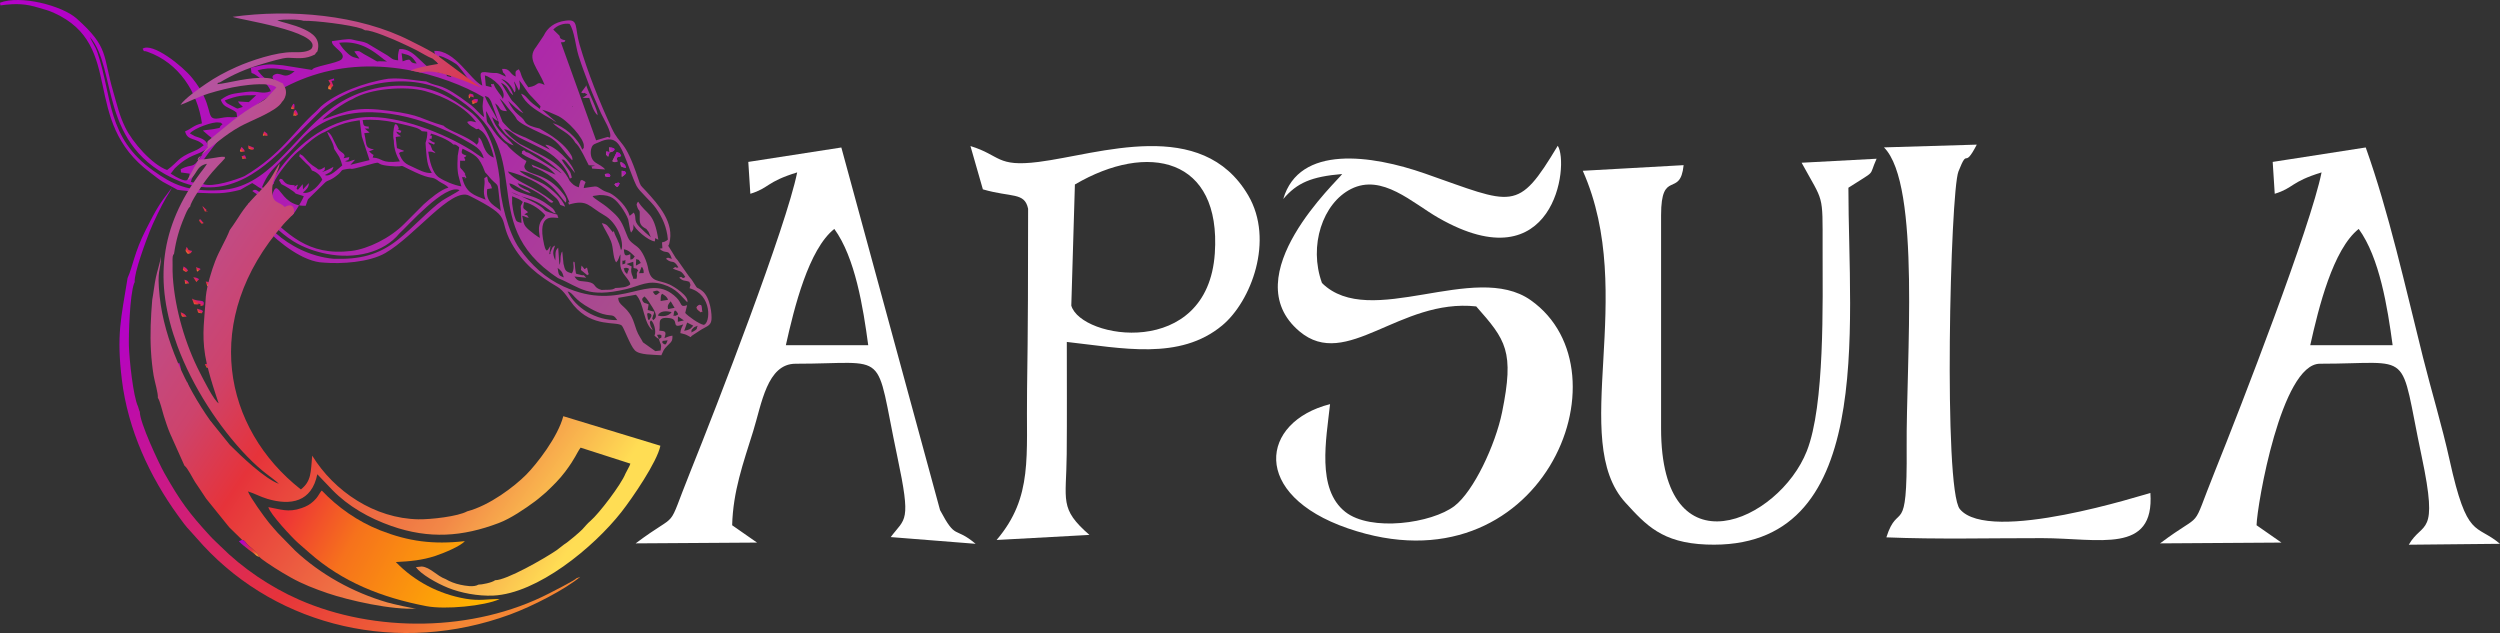
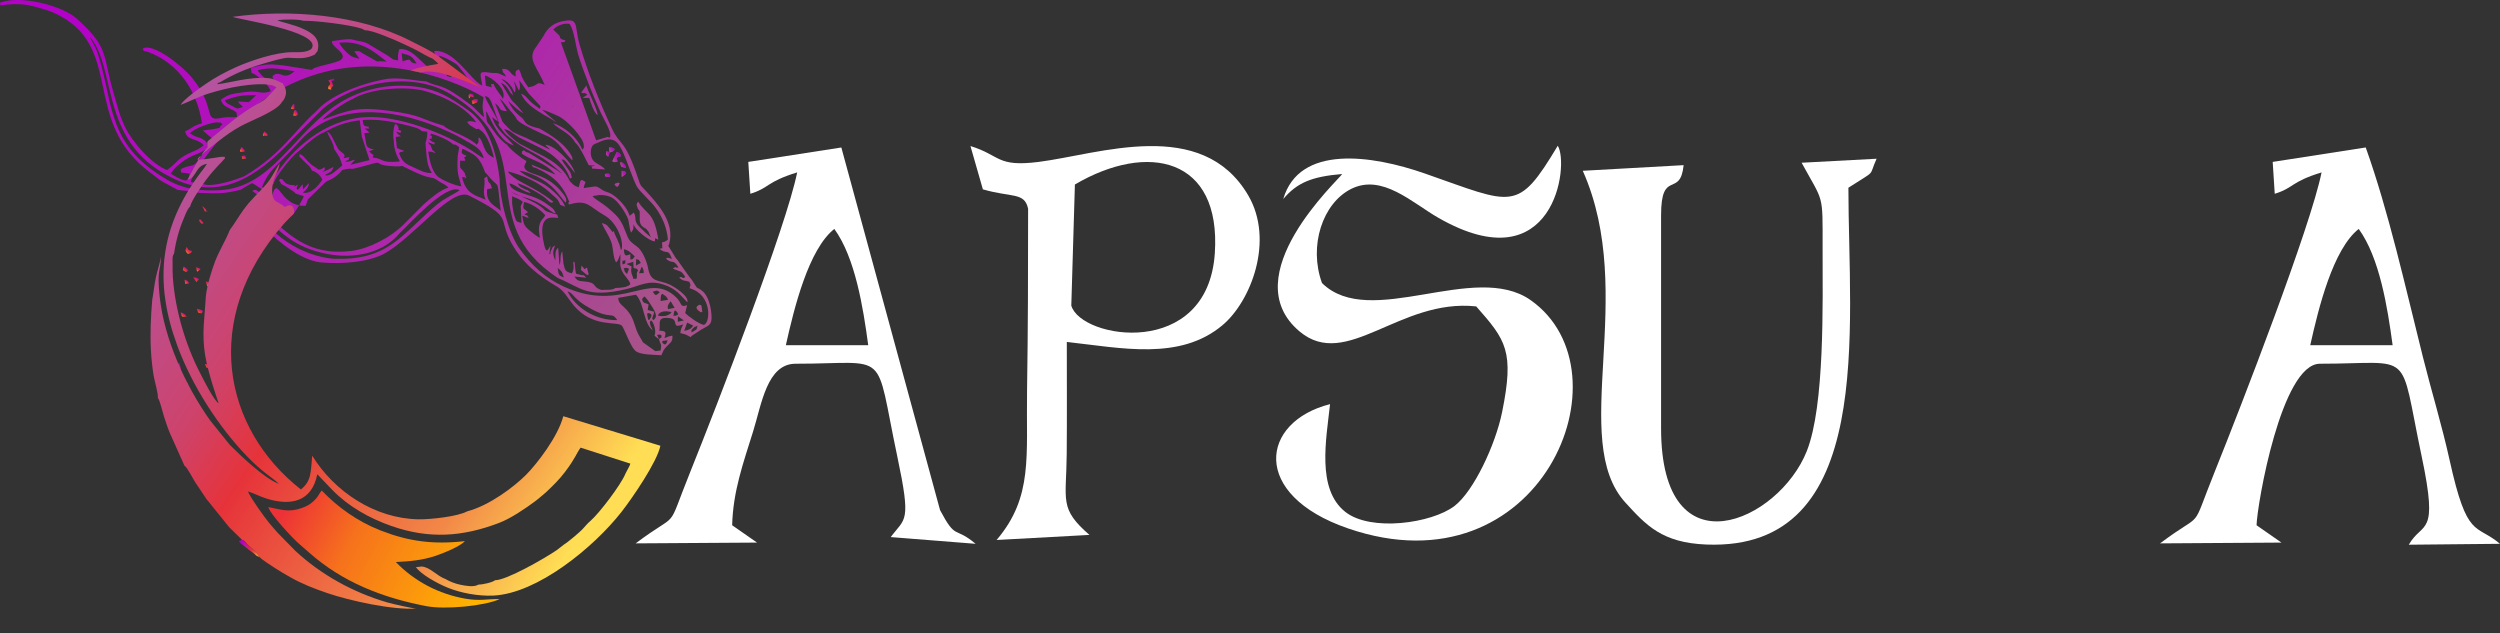
<svg xmlns="http://www.w3.org/2000/svg" xmlns:xlink="http://www.w3.org/1999/xlink" xml:space="preserve" width="251.967mm" height="63.8mm" version="1.1" style="shape-rendering:geometricPrecision; text-rendering:geometricPrecision; image-rendering:optimizeQuality; fill-rule:evenodd; clip-rule:evenodd" viewBox="0 0 7493 1897.28">
  <rect x="0" y="0" width="7493" height="1897.28" fill="#333333" stroke="none" />
  <defs>
    <style type="text/css">
   
    .fil0 {fill:white}
    .fil1 {fill:url(#id0)}
    .fil39 {fill:url(#id1)}
    .fil38 {fill:url(#id2)}
    .fil37 {fill:url(#id3)}
    .fil24 {fill:url(#id4)}
    .fil40 {fill:url(#id5)}
    .fil36 {fill:url(#id6)}
    .fil19 {fill:url(#id7)}
    .fil32 {fill:url(#id8)}
    .fil14 {fill:url(#id9)}
    .fil4 {fill:url(#id10)}
    .fil21 {fill:url(#id11)}
    .fil5 {fill:url(#id12)}
    .fil33 {fill:url(#id13)}
    .fil29 {fill:url(#id14)}
    .fil35 {fill:url(#id15)}
    .fil22 {fill:url(#id16)}
    .fil13 {fill:url(#id17)}
    .fil15 {fill:url(#id18)}
    .fil12 {fill:url(#id19)}
    .fil16 {fill:url(#id20)}
    .fil2 {fill:url(#id21)}
    .fil26 {fill:url(#id22)}
    .fil6 {fill:url(#id23)}
    .fil20 {fill:url(#id24)}
    .fil18 {fill:url(#id25)}
    .fil11 {fill:url(#id26)}
    .fil27 {fill:url(#id27)}
    .fil34 {fill:url(#id28)}
    .fil17 {fill:url(#id29)}
    .fil7 {fill:url(#id30)}
    .fil31 {fill:url(#id31)}
    .fil30 {fill:url(#id32)}
    .fil23 {fill:url(#id33)}
    .fil8 {fill:url(#id34)}
    .fil9 {fill:url(#id35)}
    .fil28 {fill:url(#id36)}
    .fil10 {fill:url(#id37)}
    .fil3 {fill:url(#id38)}
    .fil25 {fill:url(#id39)}
   
  </style>
    <linearGradient id="id0" gradientUnits="userSpaceOnUse" x1="886.12" y1="797.16" x2="865.07" y2="759.01">
      <stop offset="0" style="stop-opacity:1; stop-color:#F58634" />
      <stop offset="0.114" style="stop-opacity:1; stop-color:#EE5D37" />
      <stop offset="0.322" style="stop-opacity:1; stop-color:#E6333A" />
      <stop offset="0.639" style="stop-opacity:1; stop-color:#CD1B80" />
      <stop offset="1" style="stop-opacity:1; stop-color:#B302C7" />
    </linearGradient>
    <linearGradient id="id1" gradientUnits="userSpaceOnUse" xlink:href="#id0" x1="1534.51" y1="1704.48" x2="562.54" y2="754.95">
  </linearGradient>
    <linearGradient id="id2" gradientUnits="userSpaceOnUse" x1="870.31" y1="1497.55" x2="1431.9" y2="1793.83">
      <stop offset="0" style="stop-opacity:1; stop-color:#ED3237" />
      <stop offset="0.349" style="stop-opacity:1; stop-color:#F6721C" />
      <stop offset="1" style="stop-opacity:1; stop-color:#FFB300" />
    </linearGradient>
    <linearGradient id="id3" gradientUnits="userSpaceOnUse" x1="544.81" y1="485.79" x2="1885.57" y2="1379.06">
      <stop offset="0" style="stop-opacity:1; stop-color:#B5539E" />
      <stop offset="0.275" style="stop-opacity:1; stop-color:#CD436C" />
      <stop offset="0.42" style="stop-opacity:1; stop-color:#E6333A" />
      <stop offset="0.78" style="stop-opacity:1; stop-color:#F28847" />
      <stop offset="1" style="stop-opacity:1; stop-color:#FFDD54" />
    </linearGradient>
    <linearGradient id="id4" gradientUnits="userSpaceOnUse" x1="1843.81" y1="1051.46" x2="288.88" y2="13.31">
      <stop offset="0" style="stop-opacity:1; stop-color:#A8518A" />
      <stop offset="0.349" style="stop-opacity:1; stop-color:#AD2AA8" />
      <stop offset="1" style="stop-opacity:1; stop-color:#B302C7" />
    </linearGradient>
    <linearGradient id="id5" gradientUnits="userSpaceOnUse" x1="765.2" y1="1664.52" x2="728.15" y2="1622.59">
      <stop offset="0" style="stop-opacity:1; stop-color:#F58634" />
      <stop offset="0.114" style="stop-opacity:1; stop-color:#EE5D37" />
      <stop offset="0.322" style="stop-opacity:1; stop-color:#E6333A" />
      <stop offset="0.639" style="stop-opacity:1; stop-color:#CD1B80" />
      <stop offset="1" style="stop-opacity:1; stop-color:#B302C7" />
    </linearGradient>
    <linearGradient id="id6" gradientUnits="userSpaceOnUse" xlink:href="#id0" x1="608.93" y1="632.14" x2="620.32" y2="621.31">
  </linearGradient>
    <linearGradient id="id7" gradientUnits="userSpaceOnUse" xlink:href="#id0" x1="545.51" y1="948.84" x2="555.38" y2="936.37">
  </linearGradient>
    <linearGradient id="id8" gradientUnits="userSpaceOnUse" xlink:href="#id0" x1="727.9" y1="476.14" x2="734.11" y2="466.21">
  </linearGradient>
    <linearGradient id="id9" gradientUnits="userSpaceOnUse" xlink:href="#id0" x1="550.01" y1="812.51" x2="561.04" y2="800.9">
  </linearGradient>
    <linearGradient id="id10" gradientUnits="userSpaceOnUse" xlink:href="#id0" x1="586.09" y1="917.89" x2="601.26" y2="892.99">
  </linearGradient>
    <linearGradient id="id11" gradientUnits="userSpaceOnUse" xlink:href="#id0" x1="790.58" y1="407.02" x2="799.85" y2="394.63">
  </linearGradient>
    <linearGradient id="id12" gradientUnits="userSpaceOnUse" xlink:href="#id0" x1="983.45" y1="260.86" x2="1002.59" y2="243.96">
  </linearGradient>
    <linearGradient id="id13" gradientUnits="userSpaceOnUse" xlink:href="#id0" x1="555.71" y1="848.65" x2="563.99" y2="839.02">
  </linearGradient>
    <linearGradient id="id14" gradientUnits="userSpaceOnUse" xlink:href="#id4" x1="1814.83" y1="529.96" x2="1827.38" y2="521.34">
  </linearGradient>
    <linearGradient id="id15" gradientUnits="userSpaceOnUse" xlink:href="#id0" x1="599.46" y1="669.07" x2="608.17" y2="658.94">
  </linearGradient>
    <linearGradient id="id16" gradientUnits="userSpaceOnUse" xlink:href="#id0" x1="872.67" y1="323.63" x2="882.59" y2="315.22">
  </linearGradient>
    <linearGradient id="id17" gradientUnits="userSpaceOnUse" xlink:href="#id0" x1="594.81" y1="938.45" x2="604.57" y2="925.22">
  </linearGradient>
    <linearGradient id="id18" gradientUnits="userSpaceOnUse" xlink:href="#id0" x1="621.7" y1="856.39" x2="630.63" y2="843.23">
  </linearGradient>
    <linearGradient id="id19" gradientUnits="userSpaceOnUse" xlink:href="#id0" x1="618.08" y1="1101.33" x2="626.92" y2="1088.99">
  </linearGradient>
    <linearGradient id="id20" gradientUnits="userSpaceOnUse" xlink:href="#id0" x1="748.28" y1="448.31" x2="757.2" y2="435.49">
  </linearGradient>
    <linearGradient id="id21" gradientUnits="userSpaceOnUse" xlink:href="#id0" x1="507.23" y1="1171.02" x2="569.77" y2="1133.93">
  </linearGradient>
    <linearGradient id="id22" gradientUnits="userSpaceOnUse" xlink:href="#id4" x1="1827.12" y1="451.65" x2="1840.96" y2="444.37">
  </linearGradient>
    <linearGradient id="id23" gradientUnits="userSpaceOnUse" xlink:href="#id0" x1="2089.19" y1="931.1" x2="2102.92" y2="919.9">
  </linearGradient>
    <linearGradient id="id24" gradientUnits="userSpaceOnUse" xlink:href="#id0" x1="720.87" y1="453.36" x2="730.31" y2="442.37">
  </linearGradient>
    <linearGradient id="id25" gradientUnits="userSpaceOnUse" xlink:href="#id0" x1="1407.34" y1="292.82" x2="1416.19" y2="281.23">
  </linearGradient>
    <linearGradient id="id26" gradientUnits="userSpaceOnUse" xlink:href="#id0" x1="879.8" y1="343.65" x2="890.79" y2="333.11">
  </linearGradient>
    <linearGradient id="id27" gradientUnits="userSpaceOnUse" xlink:href="#id4" x1="1860.69" y1="497.7" x2="1874.72" y2="491.93">
  </linearGradient>
    <linearGradient id="id28" gradientUnits="userSpaceOnUse" xlink:href="#id0" x1="590.74" y1="811.28" x2="599.06" y2="801.68">
  </linearGradient>
    <linearGradient id="id29" gradientUnits="userSpaceOnUse" xlink:href="#id0" x1="636.48" y1="915.39" x2="646.16" y2="906.17">
  </linearGradient>
    <linearGradient id="id30" gradientUnits="userSpaceOnUse" xlink:href="#id0" x1="559.31" y1="757.39" x2="572.7" y2="742.12">
  </linearGradient>
    <linearGradient id="id31" gradientUnits="userSpaceOnUse" xlink:href="#id4" x1="1816.56" y1="463.8" x2="1827.81" y2="459.31">
  </linearGradient>
    <linearGradient id="id32" gradientUnits="userSpaceOnUse" xlink:href="#id4" x1="1843.23" y1="558.01" x2="1856.73" y2="549.52">
  </linearGradient>
    <linearGradient id="id33" gradientUnits="userSpaceOnUse" xlink:href="#id0" x1="583.75" y1="843.81" x2="593.21" y2="830.97">
  </linearGradient>
    <linearGradient id="id34" gradientUnits="userSpaceOnUse" xlink:href="#id0" x1="1419.95" y1="310.75" x2="1427.38" y2="296.57">
  </linearGradient>
    <linearGradient id="id35" gradientUnits="userSpaceOnUse" xlink:href="#id0" x1="643.85" y1="848.71" x2="654.19" y2="833.46">
  </linearGradient>
    <linearGradient id="id36" gradientUnits="userSpaceOnUse" xlink:href="#id4" x1="1862.69" y1="522.96" x2="1876.32" y2="517.08">
  </linearGradient>
    <linearGradient id="id37" gradientUnits="userSpaceOnUse" xlink:href="#id0" x1="631.81" y1="890.08" x2="643.44" y2="875.85">
  </linearGradient>
    <linearGradient id="id38" gradientUnits="userSpaceOnUse" xlink:href="#id5" x1="587.33" y1="1260.3" x2="637.87" y2="1231.51">
  </linearGradient>
    <linearGradient id="id39" gradientUnits="userSpaceOnUse" xlink:href="#id4" x1="1835.11" y1="476.95" x2="1860.78" y2="464.26">
  </linearGradient>
  </defs>
  <g id="Camada_x0020_1">
    <g id="_2066578407744">
      <path class="fil0" d="M3846.13 596.55c41.14,-48.61 84.22,-67.23 176.66,-75.01 -10.21,17.39 -325.83,305.36 -127.84,471.78 140.95,118.47 299.56,-99.78 529.55,-74.96 89.22,101.1 114.78,133.96 77.61,316.87 -20.1,98.92 -85.72,237.71 -142.63,281.27 -68.03,52.06 -251.27,78.16 -327.65,17.5 -86.38,-68.61 -56.73,-217.38 -45.38,-322.74 -209.22,53.14 -239.22,271.58 53.68,372.43 576.65,198.55 853.39,-468.11 547.79,-683.93 -168.2,-118.78 -482,90.53 -625.68,-51.48 -40.63,-111.86 2.32,-239.34 87.34,-282 93.03,-46.68 183.27,41.84 262.06,86.87 347.32,198.49 392.66,-160.93 357.27,-216.28 -120.97,201.63 -131.77,176.33 -397.73,83.36 -160.22,-56 -377.4,-87.34 -425.03,76.32z" />
      <path class="fil0" d="M5540.02 562.68c87.48,-56.5 58.75,-29.86 84.52,-86.92l-224.74 11.98c66.64,121.82 62.93,89.38 62.93,254.03 0,167.4 6.82,473.15 -47.37,610.23 -83.38,210.9 -436.77,370.65 -436.77,-68.15l0 -638.88c0,-140.23 57.43,-50.24 67.58,-149.97l-302.25 16.87c165.43,372.17 -43.85,806.99 128.01,994.77 61.32,67 109.08,120.2 242.35,125.45 509.68,20.09 425.74,-650.17 425.74,-1069.43z" />
      <path class="fil0" d="M6924.29 1034.6c25.02,-112.47 68.25,-287.58 145.23,-348.48 62.54,86.1 86.36,234.91 101.65,348.48l-246.88 0zm-160.96 539.64c1.67,-62.09 74.43,-484.07 190.03,-484.07 285.86,0 235.72,-49.04 304.85,277.58 51.97,245.53 2.95,192.16 -38.59,264.86l273.39 -2.72c-73.36,-61.69 -98.25,-11.64 -151.1,-251.15 -22.6,-102.44 -54.55,-207.11 -79.79,-307.99 -53.3,-213.02 -102.75,-436.07 -171.55,-628.79l-278.84 43.3 6.11 95.52c57.37,-17.56 47.55,-35.64 140.37,-64.11 -32.44,161.67 -240.02,697.87 -320.17,897.01 -75.96,188.7 -25.96,111.28 -163.89,214.91l363.78 -2.36 -74.6 -51.99z" />
      <path class="fil0" d="M2355.37 1034.6c25.02,-112.47 68.25,-287.58 145.23,-348.48 62.54,86.1 86.36,234.91 101.65,348.48l-246.88 0zm-86.36 591.64l-74.6 -51.99c2.74,-101.92 32.68,-184.44 63.03,-281.86 25.36,-81.4 41.53,-202.21 127.01,-202.21 285.86,0 235.72,-49.04 304.85,277.58 42.54,200.96 24.15,183.5 -19.66,241.98l254.45 20.16c-64.64,-54.36 -57.61,-8.95 -106.51,-100.83l-295.93 -1087.02 -278.85 43.23 6.11 95.52c57.37,-17.56 47.55,-35.64 140.38,-64.11 -32.45,161.67 -240.02,697.87 -320.18,897.01 -75.96,188.7 -25.96,111.28 -163.89,214.91l363.78 -2.36z" />
      <path class="fil0" d="M3221.69 552.95c218.35,-128.11 438.73,-81.29 419.36,206.32 -21.48,318.89 -400.94,257.35 -430.14,156.73l10.78 -363.05zm-313.04 -115.19l37.22 129.77c86.42,25.05 124.84,7.84 135.59,58.08 0,181.02 -0.32,361.92 -3.15,542.86 -3.1,198.64 18.83,320.58 -91.28,449.96l278.24 -15.18c-91.19,-79.35 -69.34,-101.92 -68.1,-241.76 0.99,-112.11 0.29,-224.47 0.29,-336.61 164.58,18.22 338.19,56.73 465.82,-49.52 86.46,-71.97 156.83,-255.34 77.86,-389.91 -139.06,-237 -447.21,-123.02 -628.16,-100.14 -126.45,15.99 -113.5,-19.71 -204.34,-47.56z" />
-       <path class="fil0" d="M5646.59 441.72c111.53,111.02 65.99,642.66 68.05,900.41 2.22,278.02 -25.3,156.2 -60.82,268.41 153.72,6.34 312.71,2.17 467.06,2.36 170.15,0.21 337.17,49.11 324.26,-135.45 -15.01,3.25 -482.88,154.99 -571.09,48.37 -49.77,-60.16 -28.87,-949.42 -4.16,-1011.93 30.38,-76.86 14.29,-1.77 54.95,-80.42l-278.26 8.26z" />
    </g>
    <path class="fil1" d="M842.83 795.17l48.3 -34.17 -48.3 34.17zm63.95 -23.83c-0.68,-0.77 0.01,-1.15 1.59,-1.25l-0.41 -0.19 -1.18 1.44z" />
    <path class="fil2" d="M559.18 1171.06c-48.72,44.6 -10.07,30.68 -39.05,50.11 -8.4,-32.31 -6.13,-113.76 16.7,-134.5 16.19,39.8 -11.4,59.56 -0.07,84.33 5.6,-1.31 2.43,-0.38 5.46,-2.77l16.69 -18.99c0.33,-2 1.9,-2.09 2.94,-3.04 9.16,33.98 11.89,11.55 -2.66,24.87z" />
    <path class="fil3" d="M611.85 1278.66c8.15,-10.33 5.75,-8.27 6.98,-23.72 13.17,6.45 14.02,10.94 20.97,20.42 -20.06,11.93 -15.73,12.99 -33.22,26.6 -10.99,-42.05 -19.3,-59.07 -23.68,-106.94 41.37,44.01 2.32,53.23 28.94,83.64z" />
-     <path class="fil4" d="M609.6 915.23c-17.47,5.77 -2.27,-1.56 -11.48,-4.47 -12.85,-4.05 10.59,4.07 -16.42,1.04l-6.35 -16.84c20.03,11.71 40.86,-0.65 34.25,20.27z" />
    <path class="fil5" d="M984.19 240.6l17.37 -5.6c-3.11,7.84 8.2,4.04 -8.17,7.42l5.59 14.3c-15.76,13.39 4.6,13.1 -15.06,10.3 -0.36,-12.53 0.27,-5.72 6.23,-16.03l-5.97 -10.38z" />
    <path class="fil6" d="M2100.87 936.2c-10.17,-8.26 -21.36,-15.45 -3.3,-22.85 2.7,3.62 3.81,-5.88 6.16,13.02 2.57,20.66 1.1,0.66 -2.86,9.83z" />
    <path class="fil7" d="M576.15 752.01c-6.32,8.51 -0.84,5.76 -12.97,8.98 -7.37,-8.33 -8.98,-8.23 -3.74,-21.13 7.47,8.97 1.15,7.86 10.62,11.05l4.04 0.64c0.29,0.06 1.41,0.17 2.05,0.45z" />
    <path class="fil8" d="M1432.9 298.16c-3.28,9.4 -0.68,8.62 -7.95,10.69 -15.21,4.33 -4.62,4.23 -11.42,-6.01 0.01,-0.01 7.38,-9.95 19.38,-4.68z" />
    <path class="fil9" d="M658.93 840.15c-7.65,14.09 0.64,5.99 -13.62,9.91l-7.35 -16.03c1.94,-0.18 3.49,-0.76 4.09,0.51l16.87 5.62z" />
    <path class="fil10" d="M635.11 892.76l-7.79 -17.74c3.98,0.36 14.45,5.78 15.57,6.99 0.04,0.04 6.7,-6.74 1.67,4.25 -3.68,8.03 -1.6,3.32 -9.45,6.5z" />
    <path class="fil11" d="M884.82 347.53c-4.88,-6.17 -5.85,8.9 -4.68,-8.63 0.63,-9.35 5.48,-9.07 6.18,-9.76 13.32,18.71 2.01,15.95 -1.5,18.39z" />
    <path class="fil12" d="M629.19 1101.49c-12.75,-1.27 -5.48,7.17 -15.2,-9.52l15.36 -5.11 -0.16 14.63z" />
    <path class="fil13" d="M605.13 939.06c-12.33,-1.96 -10.44,1.24 -14.99,-13.86 2.82,0.62 12.18,3.32 12.52,3.5 9.58,5.21 4.77,2.35 2.47,10.36z" />
    <path class="fil14" d="M563.68 811.33l-6.13 4.07c-12.07,-7.32 -9.97,-5.18 -7.26,-16.91 6.68,4.51 9.57,5.35 13.39,12.85z" />
    <path class="fil15" d="M634.86 850.02c-5.85,6.85 -2.19,4.34 -13.42,7.94l-4.82 -14.24c10.11,0.97 6.03,1.98 18.24,6.3z" />
-     <path class="fil16" d="M750.98 447.81c-9.62,-2.77 -4.9,-4.09 -7.35,-12.01l17.65 7.02c-0.37,0.35 2.08,8.55 -10.3,4.99z" />
    <path class="fil17" d="M647.71 913.24c-3.01,1.77 -11.19,16.36 -13.23,-9.48 6.43,1.49 11.2,1.43 13.23,9.48z" />
    <path class="fil18" d="M1419.98 291.94c-14.68,-5.36 -7.03,-2.34 -14.54,3.23 -1.03,-17.22 -2.26,-5.93 2.71,-14.85 12.5,3.5 9.78,-0.09 11.83,11.62z" />
    <path class="fil19" d="M559.45 949.33c-16.71,0.82 -14.13,0.72 -18.02,-13.45 9.97,3.74 13.56,5.88 18.02,13.45z" />
    <path class="fil20" d="M733.42 454.37c-15.43,1.12 -17.75,1.7 -9.8,-13.86 3.1,2.66 1.79,0.27 6.11,5.99 6.91,9.16 0.57,0.06 3.69,7.87z" />
    <path class="fil21" d="M793.46 406.14c-1.5,-2.14 -10.68,7.72 -1.76,-12.41l4.6 3.1c0.65,0.51 3.04,2.52 3.54,2.99 7.5,7 1.14,-0.97 1.79,3.18 -3.69,3.07 7.78,6.42 -8.17,3.14z" />
    <path class="fil22" d="M881.9 327.31c-4.61,-1.84 -16.68,4.49 -2.41,-16.65 3.55,3.74 2.53,-0.49 3.34,7.15l-0.94 9.5z" />
    <path class="fil23" d="M596.72 836.67l-8.11 8.48 -9.4 -14.18c10.87,1.02 12.08,2.5 17.51,5.7z" />
    <g id="_2066578359888">
      <path class="fil24" d="M969.11 787.02c54.25,4.65 137.24,-0.7 185.54,-28.43 88.35,-50.74 199.03,-198.57 251.29,-172.31 136.82,68.76 84.11,64.44 126.77,141.81 33.24,60.29 79.82,97.81 137.84,131.53 20.66,12.01 33.35,37.16 49.08,55.85 56.88,67.58 128.8,46.74 143.89,60.25 6.11,5.46 24.93,59.49 39.03,74.16 14.24,14.82 56.14,12.88 79.69,14.9 7.76,-16.21 5.16,-15.76 18.92,-29.45 10.66,-10.61 15.16,-12.76 14.16,-29.38 -12.37,2.07 -14.58,3.98 -23.85,7.6 6.33,-20.19 3.66,-21.01 -15.75,-22.67 5.92,-18.88 -10.76,-42.64 31.17,-37.41 31.17,3.89 1.55,34.07 40.97,18.67 -4.62,9.64 -7.59,13.33 -8.69,26.21 6.94,2.18 10.94,2.26 17.9,5.22 5.37,2.28 6.92,4.06 12.97,6.96 5.56,-6.44 -0.04,-1.35 9.03,-7.78l18.12 -11.89c18.31,-12.15 32.98,-13.32 35.16,-31.85 1.81,-15.34 -2.83,-67.52 -27.67,-87.18 -19.99,-15.83 -10,0.78 -27.15,-26.87 -6.86,-11.06 -7.03,-8.94 -12.76,-16.95l-33.4 -47.67c-8.25,-10.14 -4.19,-3.72 -12.34,-17.56 -21.63,-36.72 -16.29,-20.29 -13.05,-32.71 16.19,-62.02 -30.36,-114.71 -71.93,-159.76 -15.02,-16.27 -13.14,-10.53 -21.24,-34.78 -40.77,-122.11 -53.18,-95.46 -79.35,-151.44 -36.21,-77.46 -71.87,-166.6 -96.29,-250.28 -15.57,-53.36 -1.79,-77.11 -40.91,-72.04 -35.64,4.62 -55.62,21.82 -66.82,45.34 -0.44,0.93 -21.67,32.36 -22.22,33.04 -29.82,36.71 4.62,61.97 25.12,114.45 -28.06,-13.44 -14.12,2.04 -48.88,7.06 -26.86,-36.83 -18.29,-38.7 -28.6,-54.08 -10.79,5.77 -10.3,5.31 -9.28,22.13 -20.58,-9.86 -15.18,-24.77 -40.78,-23.22 4.74,20.59 3.89,5.07 11.68,23.26 -35.38,-16.94 -22.93,-7.92 -53.05,-12.52 -32.02,-4.89 -22.89,4.97 -17.91,39.4 -36.53,-17.49 -82.01,-107.71 -143.92,-103.95 3.49,24.14 12.72,46.65 26.29,66.89 -60.88,-5.21 -77.38,-75.79 -131.06,-72.54 -3.84,12.24 -4.98,21.16 -3.44,33.76 -19.35,-1.65 -18.37,-5.86 -32.49,-14.86l-60.3 -35.99c-12.83,-5.82 -19.29,-5.46 -33.44,-8.73 -21.91,-5.06 -15.67,-5.87 -72.25,2.13 -3.22,17.4 46.78,35.8 28.49,54.69 -11.41,11.79 -89.26,21.52 -87.79,31.68l-87.65 -13.98c-46.03,-4.86 -50.94,-3.16 -96.27,7.29 3.94,23.54 -1.8,11.21 13.47,20.86 17.27,10.93 38.62,29.08 46.58,49.47 -27.59,10.78 -37.94,-2.66 -74.34,2.25 -40.77,5.49 -50.54,5.2 -75.77,23.6 5.98,15.3 12.04,18.56 24.96,24.94 1.18,0.58 15.18,7.79 15.66,8.21 9.27,8.2 5.26,-0.52 8.36,17.99 -17.46,2.52 -16.97,0.23 -29.62,0.74 -10.97,0.44 -23.14,4.07 -32.39,4.45 -33.84,1.4 -5.45,-38.71 -72.53,-121.68 -29.47,-36.45 -118.74,-107.37 -148.63,-87.93 8,13.74 -2.16,3.34 14.81,9.35 94.03,33.33 149.42,120.03 163.06,214.43 -26.19,6.04 -31.58,16.52 -50.6,23.94 6.96,30.2 34.18,17.67 55.94,41.82 -10.94,7.98 -14.79,11.43 -29.79,17.69 -51.75,21.61 -43.74,29.88 -80.09,56.39 -44.69,-15.97 -103.66,-82.55 -125.72,-128.3 -17.26,-35.82 -22.47,-60.96 -34.99,-103.85 -33.04,-113.17 -12.28,-134.37 -110.31,-221.82 -43.66,-38.95 -168.95,-71.23 -229.72,-47.49l1.18 8.15c49.37,-7.13 77.71,-4.29 114.7,6.96 20.33,6.18 28.38,7.51 46.39,15.7 214.85,97.69 76.66,322.32 288.71,478.92 12.42,9.17 24.97,20.16 37.59,27.47l41.36 22.43c-3.93,1.53 29.87,4.44 29.87,4.44l20.6 4.49 16.72 1.38c49.12,1.89 74.27,3.74 123.8,-9.4 9.53,-5.89 23.94,-13.89 34.96,-19.93 9.19,5.09 11.95,7.37 18.94,12.22l17.7 10.25 4.58 16.12c-24.66,-9.93 -27.51,-25.39 -41.1,-14.82l16.98 11.98c0.32,-0.86 1.82,1.64 2.69,2.5 5.27,2.92 9.34,5.45 15.78,9.9 1.9,1.31 7.97,5.44 9.85,6.38 2.78,1.39 3.63,2.05 3.76,2.34 0.2,0.46 -1.36,0.01 0,0 0.69,0 2.14,0.12 4.95,0.53 24.74,-101.97 20.07,14.77 106.19,10.56l6.02 -17.3c0.4,-0.78 0.92,-1.88 1.37,-2.61l50.52 -49.47c0.52,-0.47 1.45,-1.33 1.98,-1.74 8,-6.19 15.48,-4.14 37.72,-23.04 13.56,-11.53 4.9,-12.95 27.02,-16.14 17.97,-2.6 5.32,2.1 22.6,-1.61 4.27,-0.91 16.36,-3.97 21.4,-5.37 78.38,-21.88 24.16,-7.32 82.53,-1.9 63.54,5.9 9.81,-12.5 76.9,18.63 50.86,23.6 46.99,10.79 66.02,23.47 0.71,0.47 1.62,1.28 2.32,1.75 0.7,0.48 1.65,1.25 2.35,1.72 11.21,7.52 20.76,9.93 29.18,19.28 -22.54,5.19 -56.55,34.21 -74.1,49.97l-58.11 58.29c-42.25,42.67 -108.6,75.5 -159.21,81.59 -130.81,15.73 -190.94,-51.07 -270.25,-126.64 -11.29,-10.76 -7.36,-3.74 -16.58,-9.15 -84.7,-49.71 86.86,167.44 203.21,170.6zm538.11 -490.82c-7.28,-14.58 -20,-24.06 -28.01,-45.08 -6.8,4.43 -9.99,-6.04 -5.36,10.45l-17.76 -4.6 -2.85 -30.89c21.51,5.28 67.37,42.86 53.97,70.11zm151.35 308.34c-64.05,-49.16 -100.64,-54.46 -129.24,-82.13 -6.13,-5.93 -0.63,1.93 -6.92,-8.63 45.29,11.36 95.82,33.94 128.62,65.8 13.94,13.55 20.07,13.66 28.2,34.43l14.55 5.43c-8.39,-25.13 -42.43,-53.68 -60.23,-65.24 -20.65,-13.42 -61.28,-25.45 -76.82,-42.94 7.42,1.34 16.7,3.48 24.23,6.05 79.54,27.2 96.91,74.66 114.82,90.07 4.17,-10.05 -1.35,-17.59 -6.68,-24.78 -51.09,-68.94 -109.44,-54.52 -117.06,-80.59 -2.12,-7.24 2.92,-9.2 5.8,-19.53 -13.68,-6.38 -49.58,-35.31 -58.93,-49.31 -12.75,-8.27 -29.63,-26.32 -39.77,-41.54 -23.82,-35.78 -18.79,-13.99 -22.59,-58.75 0.7,0.9 1.53,2.12 1.95,2.8 0.42,0.68 1.37,2 1.87,2.85l6.04 11.85c16.73,33.06 36.96,75.31 73.33,85.54 -22.54,-29.13 -52.96,-44.69 -64.73,-85.42l5.25 4.56c0.81,0.63 1.96,1.61 2.79,2.22 6.3,4.72 2.63,2.28 9.55,6.01 -10.69,-25.06 -28.93,-47.52 -39.58,-75.62 11.3,3.39 11.49,3.15 18.87,16.43l23.51 64.23c0.72,10.42 -5.03,-7.53 -0.2,8.32l19.74 25.35c76.8,65.89 88.09,43.29 168.51,117.32l-4.58 -2.16c-4.38,-3.13 -0.92,-0.61 -6.35,-5.16l-87.28 -53.58c-10.76,-5.01 -3.57,2.22 -14.81,-8.26 -14.19,9.37 -2.68,-2.97 -6.82,10.26 32.08,23.05 63.76,21.07 101.7,63.15l-72.59 -30.39c10.42,15.03 -1.33,3.47 16.22,11.53 48.61,22.34 77.15,47.45 97.91,101.77 -3.98,2.19 -6.3,-7.02 -1.62,6.57 56.09,-16.52 58.85,5.64 106.87,32.78 35.95,20.32 56.07,72.61 51.69,97.93 -0.16,0.92 -0.84,3.96 -1.16,3.42 -0.32,-0.54 -0.79,2.27 -1.32,3.34 -6.56,-29.92 -16.67,-39.53 -21.76,-58.38l-2.7 4.2c-17.22,-21.03 -16.72,-24.03 -33.29,-27.59 7.59,17.37 20.31,35.58 27.51,53.97 8.24,21.02 5.01,46.52 15.32,63.76 9.66,-8.8 7.13,-14.9 13.32,-24.15 0.19,23.61 -4.79,35.44 8.25,56.7 5.31,8.66 23.53,27.72 20.55,33.69 -9.57,8.98 -28.4,9.8 -44.27,10.42 -9.8,7.74 -24.99,4.42 -41.3,5.96 -27.26,-7.72 -13.47,-19.51 -41.48,-24.3 -22.9,-3.91 -29.04,1.34 -39.76,-16.05l35.25 3.67c-11.88,-12.95 -3.15,-4.05 -19.02,-9.16 -14.68,-4.73 -10.41,2.17 -13.81,-17.22l-1.92 -19.72c-5.02,-4.12 -0.3,-4.66 -4.05,1.02 0.83,8.42 1.51,11.2 0.62,17.96 -1.28,9.61 -2.98,10.2 -4.86,13.99 -19.22,-5.33 -20.25,-8.01 -25.05,-28.58l-3.59 -36.95c-4.1,6.33 -1.72,0.53 -3.87,8.88 -3.25,12.58 0.98,17.36 -4.79,31.59l-3.63 -51.62c-11.81,9.74 -6.6,22.84 -8.85,37.98 -9.77,-23.7 -5.69,-27.97 -0.58,-44.88 -10.1,6.81 -5.03,1.67 -11.26,14.08 -7.89,15.71 4.15,7.24 -6,12.33l3.71 -25.41c-6.41,7.42 -11.82,28.6 -19.1,-3.05 -23.53,-102.27 32.14,-78.16 42.67,-80.93 -6.88,-13.73 3.63,-6.96 -16.94,-13.14 -39.11,-11.74 -9.59,-5.92 -52.89,-31.16 -7.63,-4.45 -67.16,-31.88 -71.93,-33.1 40.02,23.08 55.84,9.78 114.49,53.76 3.19,2.39 3.88,3.12 8.23,5.58 11.21,6.36 -6.24,-0.85 11.6,5.05 -8,-16.1 -8.82,-14.65 -32.56,-31.98 -7.82,-5.7 -24.39,-13.8 -36.78,-18.17 -40.99,-14.44 -66.29,-18.99 -69.98,-40.06 17.19,2.68 37.94,24.21 64.46,29.57 -11.68,-12.46 -8.2,-6.95 -20.02,-12.97 -18.22,-9.29 -13.51,-7.97 -20.13,-17 22.7,6.73 69.43,31.45 87.25,47.51 2.11,1.9 6.9,7.44 11.29,9.67 4.94,2.51 0.95,1.12 5.73,0.78 0.25,-0.02 1.55,-0.41 1.63,-1.11 0.09,-0.74 1.37,-0.75 1.57,-1.43zm-75.78 31.44c-15.17,-14.15 -16.77,-6.46 -12.21,-30.59 24.17,4.4 51.37,24.89 63.63,39.79 -6.54,12.18 -12.35,12.13 -16.77,27.07 -4.29,14.53 -1.47,24.11 0.65,40.83 -7.19,-3.49 -26.89,-18.54 -33.87,-24.91 -15.02,-13.7 -14.22,-17.43 -19.16,-41.66 12.92,3.21 6.29,4.18 19.93,6.22 -9.31,-11.62 0.11,-4.61 -13.62,-10.13l9.63 -5.64c0.09,-0.78 1.27,-0.55 1.8,-0.98zm-22.04 -18.32l2.23 50.39c-15.43,-3.71 -15.5,-3.29 -21.02,-20.72 -3.62,-11.4 -5.22,-24.86 -7.07,-37.67l0.11 -21.41c15.99,7.25 22.12,7.85 31.94,16.86l-6.19 12.55zm328.4 144.28c-15.24,6.22 -17.92,5.85 -19.26,-14.92 15.98,3.47 21.14,11.12 32.54,21.59 -7.93,11.39 -6.93,7.35 -13.08,9.46l-0.19 -16.13zm16.75 34.22l0.87 -19.6c13.27,5.12 3.78,-2.57 13.88,11.6l-14.75 8zm21.82 10.72c1.97,5.3 1,6.08 1.48,11.6l-13.94 0.38 7.91 -19.09c2.76,2.96 1.88,-0.12 4.56,7.11zm-50.11 -15.66l20.46 -6.69 0.85 18.83c21.62,5.09 3.8,-1.04 13.79,6.81 -8.24,13.34 -0.64,9.99 -5.17,25.52 -18.7,-1.73 -6.92,2.75 -10.93,-6.07 -5.34,-11.74 -6.14,-17.87 -3.47,-31.02l-15.54 -7.39zm-5.36 21.81c-5.66,-17.93 -1.3,-4.7 3.18,-10.68 15.4,2.87 8.31,3.57 4.07,18.95 -1.01,-1 -6.45,-5.72 -7.26,-8.26zm2.46 -34.02c-2.21,11.53 4.21,9.33 -9.17,13.82 0.8,-21.22 -3.49,-5.84 9.17,-13.82zm65.66 167.7c-2.13,-16.93 -0.76,-1.78 2.76,-8.64 16.42,3.77 7.46,12.42 3.01,20.8 -1.34,-1.79 -3.55,5.46 -5.77,-12.16zm60.72 73.33c-4.89,10.96 -4.7,17.75 -16.37,6.96 6.26,-6.27 -11.87,-3.6 16.37,-6.96zm-57.12 -107.74c-10.04,-5.42 -11.87,-1.7 -16.55,-8.21 -6.84,-9.53 1.71,-12.71 4.38,-15.62 8.51,7.88 16,20.45 23.72,32.63 17.55,27.71 9.07,33.17 2.11,38.47 -4.38,-8.24 -2.63,-3.27 -0.81,-11.52 2.76,-12.53 0.93,4.35 3.82,-13.82l-19.4 -5.14 2.73 -16.8zm69.04 23.29c-9.15,12.81 -28.12,13.94 -41.23,10.11 6.03,-14.3 25.12,-14.5 41.23,-10.11zm64.84 40.53c-9,10.89 -10.49,12.09 -27.2,15.48l8.89 -24.83 18.31 9.36zm13.58 0.23c-6.3,8.65 5.08,8.03 -19.59,20.23 3.36,-10.74 -4.04,-2.66 5.88,-13.2 4.26,-4.52 6.14,-3.86 13.7,-7.02zm-106.73 -95.86c8.39,5.69 13.81,7.6 17.53,18.15l-22.26 3.58c0,-21.7 3.88,-19.96 4.73,-21.73zm-6.88 -4.66c-12.95,11.24 -13.03,11.17 -21.38,-1.55 16.43,-4.79 11.01,-4.44 21.38,1.55zm44.07 46.84l-19.8 3.74c-2.02,-10.58 0.67,-14.35 8.12,-23.44l11.67 19.7zm-1.9 14.41c1.47,-8.85 3.48,-4.33 5.28,-6.06 13.87,14.53 3.18,12.56 -1.87,15.81 -3.31,-4.32 -6.49,8.86 -3.4,-9.75zm29.81 23.31l-18.33 4.08 0.57 -16.31 17.77 12.23zm-852.68 -260.77c22.02,-19.29 138.61,-151.91 180.26,-129.58 -7.98,6.87 -40.37,23.18 -52.92,31.83 -35.67,24.58 -86.74,80.64 -131.5,116.3 -57.84,46.08 -114.45,60.05 -193.52,57.39 -69.76,-6.35 -131.61,-39.84 -172.4,-76.31 -56.63,-50.63 -72.45,-80.66 -62.97,-76.25 6.92,12.41 6.41,1.55 17.6,13.55 23.84,25.57 56.56,60.58 95.94,85.57 31.78,20.17 68.86,32.41 101.58,38.8 83.89,16.37 170.43,-3.12 217.92,-61.3zm254.39 -165.26c4.2,23.34 -7.26,38.34 3.94,64.14 -34.48,-13.81 -59.37,-19.46 -70.32,-67 6.27,-2.8 -1.48,0.7 6.68,-0.41 18.31,-2.5 -10.85,10.82 5.13,-1.29 -9.94,-17.5 3.42,0.78 -3.88,-10.89 -0.3,-0.48 -1.01,-1.46 -1.37,-1.94 -14.93,-20.25 -12.62,-5.41 -12.64,-34.48 6.49,-4.4 -1.04,0.59 7.26,-0.67 9.79,-1.49 0.07,5.47 8.38,-2.29l-3.84 -7.73c9.44,-4.81 -1.57,3.62 7.07,-5.26 -12.76,-5.3 -17.62,-5.73 -11.46,-20.94 36.36,18.64 49.3,20.93 67.54,70.93 6.85,6.33 12.45,14.65 18.08,20.5 26.97,28.03 16.51,-1.17 28.86,95.3 -10.86,-13.76 -47.09,-21.54 -40.69,-65.46l14.2 -2.54c-6.88,-26.23 -9.77,-5.71 -14.46,-35.81 -2.63,3 -6.54,3.49 -8.48,5.84zm238.27 297.18c-15.72,-6.74 -15.13,-5.87 -18.44,-28.6 10.4,8.34 14.41,11.58 18.44,28.6zm160.4 127.9c-64.57,1.28 -125.12,-36.37 -149.1,-86.26 19.91,5.99 14.53,21.94 69.38,51.98 61.74,33.82 61.94,7.02 79.72,34.28zm124.89 56.55c4.76,19.37 8.47,12.44 5.09,34.5l-15.98 1.93 -37.06 -26.38c-6.57,-12.97 -13.34,-20.7 -19.22,-36.32 -5.1,-13.55 -8.15,-26.96 -14.52,-39.3 -17.93,-34.79 -40.26,-34.61 -40.35,-57.67l53.06 -9.41c24.88,24.71 22.25,86.96 50.41,106.69 -3.32,-8.22 -6.49,-10.5 -7.52,-16.72 -1.94,-11.73 -2.23,-5.56 2.14,-13.34 8.94,6.57 14.15,29.42 12.4,39.54 -0.12,0.67 -0.59,3.79 -0.86,3.19 -0.27,-0.61 -0.9,2.15 -0.95,3.29 0.87,0.76 5.69,5.09 6.11,5.41 4.76,3.68 3.96,2.84 7.24,4.59l-5.94 -12.35c14.95,-1.24 6.36,-1.91 14.23,2.77 -4.52,7.92 5.3,1.66 -8.29,9.58zm-184.11 -670.6c-11.64,-9.48 -19.88,-36.43 -24.92,-51.91l-20.2 0.15 14.78 -10.06c-16.73,-11.09 -4.26,0.04 -18.76,-6.31l13.66 -18.35c0.36,-0.82 0.81,-2.34 1.35,-3.46 6.83,21.58 35.45,75.37 34.09,89.94zm-28.38 470.39l-3.13 -13.95c-11.71,7.21 -3.94,6.69 -16.55,-5.85l-1.69 13.26 19.25 15.77c3.89,-7.4 6.91,4.73 2.12,-9.23zm95.12 -266.28c-8.81,-2.22 3.29,-4.2 -8.41,-1.09 -8.56,2.27 -3.27,0.71 -7.82,4.48 10.24,12.84 10.49,6.31 16.23,-3.38zm-44.44 -21.65c17.6,7.26 15.38,-1.87 15.95,-2.3 -1.6,-4.95 -4.78,-5.44 -9.27,-5.1 -11.82,0.9 -4.79,3.76 -6.68,7.4zm58.27 -3.42c5.56,-4.62 2.75,-2.9 5.13,-5.74 -5.36,-8.96 -3.9,-4.45 -13.28,-6.87l0.18 18.17c5.95,-3.94 1.27,0.02 7.98,-5.55zm-2.16 -33.67c-13.2,-10.86 -9.62,-0.18 -9.71,-0.15 1.58,12.34 5.52,9.08 16.77,12.87 -3.38,-8.54 -0.54,-7.35 -7.06,-12.72zm-34.09 -7.68c8.65,4.65 7.19,2.89 15.81,0.83 -6.81,-17.19 6.3,-13.81 6.94,-14.11l3.76 -3.03c-7.87,-12.31 -2.52,-6.15 -13.33,-10.99l-13.2 27.3zm-7.91 -26.77c-8.36,-2.91 -2.52,-1.15 -10.83,-2.19 0.43,15.62 -2.27,5.69 6.2,15.61l4.63 -13.42zm0 0c13.18,-0.34 25.7,-14.03 -2.21,-14.49l2.21 14.49zm80.68 157.37c6.95,27.7 10.66,4.53 9.35,39.67 -0.58,15.65 2.3,24.09 19.74,32.79l6.7 8.53 6.88 16.44c-9.8,-7.77 -22.86,-19.62 -33.64,-30.66 -20.41,-20.87 -7.45,-27.38 -17.51,-43.33 -4.78,3.95 -7.76,6.11 -12.23,9.87 -8.79,-28.49 -35.53,-52.85 -50.95,-63.2 -17,-11.42 -15.95,-4.08 -36.77,-18.22 -15.08,-10.24 -12.34,-6.86 -50.06,-1.89 2.68,-21.27 13.35,-14.77 -5.46,-24.47 -8.53,5.24 -2.27,-0.58 -5.94,8.95 -2.96,7.66 0.32,-1.24 -1.8,6.28l-1.53 7c-14.13,-3.99 -18.7,-9.53 -27.44,-19.36 -26.7,-56.72 -85.79,-75.98 -122.75,-97.16 -7.04,-4.04 -22.8,-11.24 -26.41,-13.6 -13.05,-8.53 -38.21,-28.82 -47.59,-44.63 15.02,3.37 17.81,6.5 32.23,16.66 12.73,8.97 14.63,9.33 25.38,14.76 18.75,9.47 37.68,18.66 55.7,27.31 31.15,14.96 69.97,46.72 84.47,90.42 6.48,-10.55 8.81,9.85 2.08,-16.02 -2.47,-9.5 -17.95,-23.11 -27.51,-42.55 11.35,4.89 1.16,-5.3 15.49,10.09l24.94 31.38c-8.6,-32.96 -64.08,-85.54 -88.85,-84.86 6.19,8.23 6.51,5.88 13.92,14.96l-73.23 -36.49c-8.23,-2.67 -33.96,-14.24 -40.08,-18.22 -4.08,-2.65 -25.69,-24.37 -29.02,-29.23l-22.27 -55.19c19.85,13.16 7.54,22.25 35.56,23.57l-22.03 -38.28c15.48,13.18 18.66,21.67 33.07,37.76 25.54,28.52 11.28,20.39 26.14,32.24 14.43,11.51 66.47,35.41 86.17,43.78 33.38,16.34 45.77,45.95 71.97,71.41 1.12,-3.43 1.93,-0.15 0.31,-7.77 -0.65,-3.04 -1.77,-5.12 -3.29,-7.74 -26.64,-45.94 -90.53,-75.58 -94.84,-79.49 -17.01,-3.92 -38.46,-9.66 -44.22,-21.16 -8.72,-17.41 -29.97,-18.98 -49.69,-61.86 12.43,11.12 30.92,31.18 45.82,36.99 -53,-63.82 -13.97,-3.93 -67.53,-91.49 25.75,12.25 19.29,25.67 36.98,38 -7.56,-24.46 -22.27,-38.64 -36.07,-48.91 17.04,3.77 31.77,20.61 39.54,40.34 6.43,-10.08 1.93,2.3 3.14,-10.1 1.07,-11 -4.24,-14.76 -3.53,-23.07l13.93 27.4c6.05,-9.4 1.96,-21.67 0.91,-30.76 13.99,17.04 23.08,35.87 38.14,50.15l25.74 27.67c0.04,0.57 -1.07,4.23 -1.2,4.69 -0.06,0.21 -0.45,2.23 -0.59,1.77 -0.14,-0.46 -0.39,1.2 -0.57,1.8 -10.38,-9.19 -17.83,-12.3 -29.09,-23.48 -8.87,-8.82 -14.1,-18.28 -27.04,-22.38 13.13,30.03 42.42,46.92 62.76,59.84 12.96,8.48 17.91,9.85 29.03,16.89 6.26,3.96 8.8,6.13 14.67,9.12l-43.4 -37.74c17.52,4.19 27.1,10.06 44.5,17.09 30.34,12.26 82.18,69.62 80.65,91.18 -0.99,13.85 2.81,0.77 -4.62,11.53 -14.29,-37.52 -56.49,-70.57 -88.3,-79.69 23.02,23.09 49.73,27.58 67.38,58.64 0.78,0.67 1.79,1.65 2.24,2.13 0.45,0.48 1.65,1.56 2.19,2.17 13.12,14.58 26.05,45.03 35.81,63.25l18.9 1.26c-19.59,6.29 -8.84,-2.46 -8.83,8.73l38.88 2.72c-4.98,-8.06 -21.16,-15.67 -28.54,-20.62 -16.85,-11.32 -15.7,-33.18 -12.29,-43.59 4.16,-12.7 10.82,-12.03 22.84,-17.5 44.9,-20.92 58.67,-0.04 74.17,35.58 11.4,26.19 27.07,73.84 38.18,95.4 8.92,17.31 43.56,45.79 58.37,67.21 19.05,27.55 32.16,55.52 35.63,93.66 -3.74,3.2 -3.43,3.14 -9.76,6.31 -1,0.5 -6.59,1.69 -7.89,2.11l1.19 17.75c-0.8,0.1 -3.7,0.35 -4.31,0.42 -0.32,0.04 -1.82,1.04 -2.16,0.35 -0.34,-0.7 -1.54,0.01 -2.18,0.39 20.26,19.78 25.85,-3.44 37.06,30.56 -10.9,-2.5 -10.3,-5.82 -17.82,-0.47 20.19,17.72 21.02,-1.26 37.47,25.87 -12.06,3.83 -3.84,-6.16 -16.89,3.65 24.94,11.21 22.71,3.26 37.45,24.86 -10.76,10.1 -8.14,-5.61 -18.12,2.62 14.06,12.08 14.09,6.36 30.31,12.2 5.69,14.77 2.74,5.97 0.66,19.37 68.65,18.78 62.52,104.99 42.57,109.71 -14.1,-2.25 -48.06,-26.74 -55.6,-35.76l5.56 -23.26c-22.41,7.77 -14.23,-5.33 -31.77,-22.58 -84.41,-83 -158.69,48.62 -338.31,-33.44 -55.04,-25.14 -96.57,-63.95 -132.63,-114.18 -31.57,-43.97 -58.94,-144.41 -59.13,-208.32 -8.97,-74.53 -31.13,-161.47 -93.3,-205.08 -54.41,-38.17 -98.7,-70.23 -188.4,-73.95 -88.54,-3.68 -166.58,25.28 -225.43,69.97 -118.76,90.18 -184.14,234.89 -331.43,242.89 -95.89,5.21 -142.33,-17.26 -199.72,-58.52 -140.33,-100.85 -121.66,-219 -167.28,-354.47 -6.71,-19.91 -15.58,-29.39 -22.77,-46.44 84.83,96.03 22.68,329.93 268.33,432.32 147.77,61.59 260.16,-40.96 345.97,-132.33l82.84 -83.27c95.54,-81.72 267.04,-115.54 383.87,-45.38 281.16,168.82 60.34,380.22 322.7,551.8 68.98,28.56 85.75,60.74 205.03,32.61 41.55,-9.8 64.04,-28.24 109.88,-13.77 40.59,12.81 52.25,33.78 72.18,53.4 6.54,-18.3 -40.1,-47.4 -53.68,-53.49 -32.34,-14.5 -53.72,-5.03 -62.93,-43.99 -4,-25.39 -18.37,-57.78 -33.96,-69.32 -29.38,-21.74 -23.09,-18.45 -39.93,-58.06 -12.26,-28.85 -25.41,-38.73 -43.02,-54.47 -21.69,-19.39 -46.42,-30.57 -50.45,-39.12l20.83 -3.03c35.54,-0.26 48.08,12.42 65.92,36.94 6.19,8.51 16.68,25.72 20.26,36.65l5.66 30.82c1.18,5.17 2.23,6.99 2.91,8.18 8.45,-12.42 6.31,-7.43 7.13,-25.28 2.09,13.28 44.34,50.45 64.05,51.65l0.95 -9.75 9.5 4.76c-13.44,-85.95 -35.06,-73.24 -60.25,-114 -4.95,4.98 -2.33,1.12 -4.98,9.19zm-266.74 -224.69c1.12,0.36 2.22,0.75 3.28,1.17 -1.06,-0.42 -2.16,-0.8 -3.28,-1.17zm6.85 2.71c0.49,0.23 0.97,0.47 1.44,0.72 -0.47,-0.25 -0.95,-0.48 -1.44,-0.72zm452.68 544.5c3.96,-9.17 5.43,10.82 2.86,-9.83 -2.35,-18.9 -3.46,-9.4 -6.16,-13.02 -18.06,7.4 -6.87,14.6 3.3,22.85zm-797.24 -508.08c-4.99,7.55 3.5,6.44 -20,-1.86 6.66,16.91 -0.32,-1.2 6.84,9.41l5.24 13.41c4.16,6.39 1.39,-1.67 9.82,10.01 -12.17,-3.74 -8.19,-4.7 -21.88,-4.59 3.51,26.19 11.59,63.62 32.34,77.58 16.57,11.14 46.29,23.31 66.96,26.6 -7.66,-28.54 -11.98,-34.97 -11.88,-68.02l0.89 -23.78 4.43 -25.58c-1.43,-1 -5.88,-4.87 -6.87,-5.36 -8.46,-4.18 -2.53,-2.12 -10.68,-2.66 -14.16,-14.64 -52.15,-29.17 -67.21,-32.89 -4.95,16.66 4.42,-2.93 2.48,11.38 -1.28,9.49 -0.53,1.27 -7.82,5.1 6.76,6.97 7.72,7.4 17.34,11.26zm-219.19 -19.08l-6.22 -48.65c-37.83,5.67 -50.36,9.59 -80.85,22.64l-23.1 12.18c-23.48,8.55 -55.58,36.19 -71.69,51.85l-11.05 8.96c-19.71,15.37 -62.65,70.31 -70.67,91.37l-0.13 3.32c-7.05,6.13 -1.03,-1.94 -9.08,9.64 -1.94,2.79 -5.61,10.84 -6.26,13.61 -3.25,13.7 1.37,20.34 4.62,32.17 2.81,0.73 3.96,0.88 4.39,0.87 0.56,-0.01 -0.17,-0.33 0,0 0.14,0.28 0.92,1.01 3.66,2.78 1.7,1.09 7.17,5.94 8.8,7.26 23.8,28.07 9.33,19.52 34.99,11.77 -2.02,10.03 -3.23,10.24 -8.68,17.3 19.67,-7.98 9.83,-7.68 22.45,-19.51 -19.12,61.59 34.68,-33 34.89,-38.53l-24.28 -7.81c-4.67,-7.16 -33.04,-23.65 -42.53,-28.26l-0.4 -0.46 -7.08 -11.29c6.72,-5.81 -0.11,-5.08 9.79,-2.77 8.57,10.87 11.6,14.41 23.64,16.71l5 0.39c0.56,0.06 1.79,0.13 2.34,0.17l4.44 0.4c7.95,0.07 -11.43,10.55 11.66,-1.97 -0.4,1.31 -2.89,7.06 -2.91,7.84 -0.09,3.3 -0.81,4.53 -1.44,4.92 -0.9,0.55 -1.61,-0.65 0,0 0.8,0.32 2.18,1.09 4.38,2.76l14.11 -16.61 1.08 15.5 17.44 -18.87c-0.13,13.57 -7.46,19.32 -17.93,28.82 26.15,5.38 49.31,-24.75 58.22,-39 -5.12,-12.81 -16.89,-22.99 -31.06,-27.46 -5.81,-12.2 -7.16,-12.1 -18.65,-22.76 -8.21,-7.62 -12.49,-13.83 -19.38,-19.35 1.29,-3.88 1.86,-6.48 2.07,-8.12 0.5,-3.95 -1.12,-2.4 0,0 0.66,1.41 2.27,3.12 5.81,4.18 5.31,1.58 19.59,24.55 38.98,35.39 10.43,5.83 7.6,9.64 18.11,7.13 1.43,-0.34 10.18,-6.07 11.57,-6.97 -0.67,9.32 3.03,7.45 -8.4,15.15 13.94,-4.09 24.27,-10.03 34.35,-15.63 -4.5,17.06 -11.79,16.14 -25.72,24.5 15.6,7.63 41.27,-20.59 52.21,-28.83 -2.24,-9.1 -5.02,-16.22 -8.96,-25.3l-15.63 -24.41c-1.58,-17.6 -14.92,-34.56 -21.21,-50.9 13.38,3.45 17.91,23.58 30.23,45.19 3.4,5.97 2.48,5.4 6.97,10.33 0.53,0.57 1.47,1.39 2.01,1.9 4.58,4.4 14.58,8.37 13.44,16.01 -0.19,1.28 -3.05,5.49 -3.29,5.75l17.58 -3.54c-2.14,10.82 -2.31,8.25 -13.13,12.45 14.27,4.1 14.11,-2.12 30.4,-4.39l-11.62 12.46c-0.56,0.62 -1.65,1.77 -2.41,2.71l57.24 -14.12c-2.46,-8.14 -22.79,-70.41 -23.1,-70.84zm21.64 -29.24c-5.99,6.33 11.68,5.34 -13.06,5.43l14.82 12.17 -15.95 1.82c8.3,34.01 -0.41,44 29.11,48.74l-14.87 5.76c20.56,19.68 13.75,3.84 11.57,16.62 -0.05,0.26 -0.64,1.28 -0.64,1.97 32.46,1.65 21.64,18.32 81.46,11.53 -9.97,-17.17 -17.94,-37.62 -18.09,-62.64 -3.55,-13.18 -1.74,-35.51 3.28,-48.18 0.01,0 6.22,-5.02 11.25,11.55 2.14,7.07 -15.85,-2.24 8.03,7.88 -6.82,10.46 3.22,6.28 -15.58,2.02 5.49,9.35 4.7,6.81 14.35,13.84l-15.69 2.27 3.66 33.29 21.42 8.31c-5.21,4.86 -7.71,-0.13 -15.06,6.86 9.89,27.84 20.91,32.54 41.56,41.72 16.02,7.13 37.21,19.99 56.71,17.57 -14.87,-22.25 -15.04,-44.58 -17.88,-74.17l-1.02 -15.87c2.98,-8.87 6.38,-24.14 5.04,-33.49l-15.99 -1.58c-10.42,-10.1 -21.7,-11.28 -39.68,-16.37 -14.78,-4.19 -29.49,-6.79 -43.27,-9.95 -29.47,-6.77 -63.3,-9.5 -94.55,-7.14 2.67,18.59 2.6,18.32 19.05,20.08zm-313.56 191.38c14.42,-7.38 17.27,-21.48 25.72,-34.99 57.61,-92.14 156.85,-178.01 276.78,-185.02 99.49,-5.81 235.17,47.91 318.07,99.54 8.91,5.55 30.35,21.92 37.01,23.73 -8.51,-30.54 -25.52,-36.01 -65.08,-59.11 -22.66,-13.23 -60.09,-29.76 -86.47,-39.89 -132.07,-50.75 -294.43,-66.35 -395.29,42.67 -20.8,22.48 -39.11,42.54 -62.63,65.88 -28.42,28.21 -39.02,39.47 -54.89,75.87 0.08,0.11 5.72,9.63 6.77,11.31zm537.07 -194.45c13.93,15.48 73.59,31.62 99.55,57.27 8.53,-10.84 3.62,-9.28 5.53,-22.15 15.87,7.77 10.49,47.49 45.56,60.64 -4.53,-21.85 -19.51,-70.32 -40.1,-82.2 -9.43,-5.44 1.3,-4.67 -12.72,-3.16 -7.29,-5.75 -21.67,-10.59 -27.15,-21.65 10.4,-4.71 15.6,-1.24 27.11,1.14 -29.76,-42.88 -92.32,-76.88 -153.71,-93.78 -56.73,-15.61 -165.66,-8.09 -217.69,24.66 -20.32,6.98 -79.64,48.87 -89.55,61.67 78.76,-29.56 103.95,-39.54 197.75,-27.29 102.95,13.44 94.42,24.81 165.43,44.84zm-760.45 23.16l14.9 8.27c16.03,5.95 32.87,7.95 40.6,29.57 0.27,0.76 0.53,1.53 0.78,2.34 -2.36,2.26 -4.65,4.27 -6.9,6.07 -27.01,21.58 -47.51,12.95 -94.68,58.53l-12.12 15.78 14.55 8.89c31.96,17.21 39.54,15.96 42.27,-8.78l-25.97 -3.7 -0.93 -9.78c35.92,-18.48 33.96,1.39 59.13,-35.39 5.88,-8.59 11.75,-17.18 17.74,-25.55 2.03,-2.83 4.07,-5.64 6.13,-8.4 4.86,-6.54 9.81,-12.88 14.94,-18.92 -6.11,-6.26 -6.1,-6.62 -14.24,-12.55l-17.33 -14.96c11.56,-2.31 23.22,-2.56 33.46,-4.58 30.29,-5.97 7.6,-0.58 25.63,-14.4 -10.44,-7.4 1.18,-3.05 -12.39,-5.26 -16.99,-2.76 -71.92,16.91 -85.58,32.81zm708.17 -155.79c44.62,21.86 38.56,-1.64 135.07,71.38 12.45,9.42 27.72,29.27 38.66,35.67 -3.51,-22.26 -6.2,-25.1 -3.46,-46.24 0.12,-0.94 0.42,-2.1 0.54,-2.98l1.05 -10.58c-56.92,-34.72 -146.57,-68.03 -229.76,-82.35 -218.62,-37.65 -395.72,34.82 -545.61,190.13 -14.46,14.98 -25.35,28.92 -37.41,44.7 -14.24,18.65 -59.81,76.33 -64.15,101.55l21.69 5.22 15.21 1.07c26.75,11.27 99.88,-13.35 123.85,-23.8 112.68,-67.23 146.97,-134.28 213.71,-193.26l15.39 -15.54c44.8,-39.58 130.29,-72.37 201.96,-83.13 43.94,-3.39 74.29,5.2 113.26,8.15zm-549.25 76.32c-6.85,-8.59 -9.3,-6.05 -14.7,-16.38l32.42 2.05c6.68,-6.45 14.02,-13.37 22.24,-20.76 -42.44,-0.37 -54.93,1.09 -94.38,15.59 6.14,9.72 5.26,7.81 24.6,17.97 19.01,9.99 9.72,6.8 29.83,1.53zm675.22 -83.42c-6.99,-10.47 -28.49,-40.16 -36.33,-45.26 -14.79,-9.64 -33.47,-20.35 -51.43,-24.83 9.69,27.9 18.2,28.54 23.89,61l13.57 3.36c-4.68,-9.41 -5.79,-18.44 -2.71,-29.43 14.64,3.4 3.83,-1.61 13.62,8.31 36,36.5 1.64,16.65 39.38,26.85zm-154.26 -46.65c-14.84,-23.04 -19.48,-24.24 -45.29,-30.75l3.04 24.33c35.86,-14.14 11.57,5.26 42.25,6.42zm466.55 130.04l0.18 -0.09 0.01 -0.01 0.02 -0.01 0.1 -0.06 0.04 -0.03 0.12 -0.1 0.01 -0.01 0.06 -0.05 0.06 -0.06c0.07,-0.07 0.12,-0.15 0.17,-0.22l0.01 -0.03 0.07 -0.13 0.03 -0.07 0.02 -0.06 0 -0 0.03 -0.13 0.01 -0.04 0.01 -0.08 0 -0.01 0.01 -0.13 0 -0.01 -0.01 -0.12 -0 -0.03 -0.01 -0.07 -0 -0.02 -0.01 -0.05 -0.02 -0.07 0 -0 -0.02 -0.06 -0.01 -0.05 0 -0 -0.01 -0.01 -0.03 -0.06 -0.01 -0.03 -0.01 -0.03 -0.03 -0.05 -0 -0.01 -0.03 -0.04 -0.03 -0.04 -0.01 -0.01 -0.04 -0.04 -0.02 -0.02 -0.01 -0.02 -0.04 -0.04 -0.01 -0.01 -0.03 -0.02 -0.04 -0.02 -0.04 -0.02 -0.03 -0.01 -0.01 -0 -0 0 -0.04 -0.01 -0.01 0 -0.03 -0 -0.01 0 -0.04 0 -0.01 0 -0.04 0.01 -0.03 0.01 -0 0 -0 0 -0.04 0.02 -0.02 0.01 -0.02 0.01 -0.04 0.04 -0.01 0.01 -0.02 0.03 -0.03 0.05 0 0 -0.03 0.06 -0.02 0.04 -0.01 0.02 -0 0.01 -0.02 0.08 -0.01 0.03 -0.01 0.06 -0.02 0.1 -0 0.01 -0.01 0.1 -0.01 0.09 -0 0.03 -0.01 0.12 -0 0.07 -0 0.07 -0 0.15 0 0.03 0 0.12 0 0.15 0 0.01 0.01 0.18 0.01 0.12 0.01 0.07 0.02 0.2 0.01 0.07 0.02 0.14 0.01 -0zm71.17 100.23l34.42 -10.21 6.79 2.3c8.01,-15.42 -20.03,-57.96 -27.83,-76.17 -12.04,-28.08 -23.81,-53.78 -35.19,-83.63 -11.04,-28.96 -21.33,-55.79 -30.89,-86.14 -9.08,-28.85 -12,-73.8 -26.97,-95.16 -16.95,-2.63 -36,3.62 -48.86,17.07l18.75 18.23c2.67,3.86 -3.03,9.91 17.62,13.94 -3.49,4.04 2.29,5.47 -13.4,6.11m-797.95 86.58c-36.21,-4.56 -69.77,-15.41 -111.17,-2.5 11.71,15.7 37.31,42.53 56.71,35.7 -0.99,-1.37 -24.26,-16.91 -3.04,-24.4 5.53,-1.95 7.86,-0.89 12.65,-0.01 11.8,2.16 19.84,12.35 44.84,-8.78zm283.34 -27.04l-0.03 -0 -0.02 -0c-0.25,-0.03 -0.51,-0.07 -0.76,-0.11l-0.02 -0 -0.03 -0.01 -0.02 -0 -0.03 -0.01 -0.02 -0 0 -0 -0.02 -0 -0 0 -0.02 -0.01 -0.02 -0.01 -0 0 -0.02 -0 -0.02 -0.01 -0.03 -0.01 -0.02 -0.01 -0.36 -0.08m-0.46 -0.12l-0.02 -0.01 -0 0 -0.04 -0.01c-0.33,-0.09 -0.67,-0.19 -1.01,-0.31m-3.34 -1.45l-0.05 -0.03 -0.18 -0.1 -0.95 -0.51 -0.07 -0.04 -0.03 -0.01 -1.13 -0.65 -0.08 -0.05 -0.17 -0.1 -0.25 -0.15 -0.51 -0.31 -0.26 -0.16 -0.1 -0.06 -0.16 -0.1 -0.78 -0.5 -0.26 -0.17 -0.12 -0.07 -0.15 -0.1 -0.26 -0.18 -0.54 -0.36 -0.27 -0.18 -0.13 -0.09 -0.14 -0.1 -0.27 -0.19 -0.27 -0.19 -0.28 -0.19 -0.28 -0.19 -0.15 -0.11 -0.12 -0.09 -0.28 -0.2 -0.28 -0.2 -0.28 -0.21 -0.29 -0.21 -0.17 -0.12 -0.12 -0.09 -0.29 -0.21 -0.29 -0.21 -0.29 -0.21 -0.29 -0.22 -0.19 -0.14 -0.1 -0.08 -0.29 -0.22 -0.04 -0.03 -0.04 -0.03 -0.04 -0.03 -0.04 -0.03 -0.04 -0.03 -0.04 -0.03 -0.04 -0.03 -0.04 -0.03 -0.04 -0.03 -0.04 -0.03 -0.04 -0.03 -0.04 -0.03 -0.04 -0.03 -0.07 -0.06 -0.04 -0.03 -0.04 -0.03 -0.04 -0.03 -0.04 -0.03 -0.04 -0.03 -0.04 -0.03 -0.04 -0.03 -0.04 -0.03 -0.04 -0.03 -0.04 -0.03 -0.04 -0.03 -0.04 -0.03 -0.04 -0.03 -0.04 -0.03 -0.01 -0.01 -0.02 -0.02 -0.04 -0.03 -0.04 -0.03 -1.18 -0.9 -0.27 -0.2 -0.94 -0.72 -0.65 -0.5 -0.58 -0.45 -1.05 -0.81 -0.2 -0.16 -1.28 -0.99 -0.19 -0.15 -1.11 -0.86 -0.6 -0.46 -0.73 -0.56 -1.03 -0.79 -0.32 -0.25 -1.38 -1.06 -0.1 -0.07 -1.3 -1 -0.54 -0.41 -0.89 -0.68 -0.99 -0.75 -0.46 -0.34 -1.47 -1.09 -0.01 -0.01 -1.51 -1.11 -0.46 -0.34 -0.31 -0.22 -1.37 -0.99 -0.34 -0.25 -0.61 -0.44 -1.45 -1.03 -0.13 -0.09 -1.61 -1.13 -0.37 -0.25 -0.2 -0.13c-1.27,-0.87 -2.55,-1.75 -3.87,-2.61l-0.29 -0.2 -0.27 -0.18 -1.72 -1.12 -0.26 -0.17 -0.3 -0.19 -1.84 -1.17 -0.36 -0.22 -1.75 -1.08 -0.55 -0.34 -2.1 -1.25 -0.13 -0.08 -2.08 -1.2 -0.79 -0.44 -1.72 -0.95 -0.53 -0.29 -2.3 -1.23 -0.06 -0.03 -0.01 -0 -0.02 -0.01c-0.8,-0.42 -1.61,-0.83 -2.42,-1.24l-0.37 -0.19 -2.13 -1.04 -0.53 -0.25 -1.82 -0.85 -0.63 -0.29 -0.17 -0.07c-0.83,-0.38 -1.66,-0.75 -2.5,-1.11l-0.27 -0.12c-0.8,-0.35 -1.6,-0.68 -2.41,-1.02l-0.38 -0.16c-0.82,-0.33 -1.64,-0.67 -2.47,-0.99l-0.26 -0.1c-0.85,-0.33 -1.71,-0.65 -2.58,-0.97l-0.92 -0.33 -1.97 -0.69 -0.7 -0.24 -2.08 -0.68 -0.75 -0.24c-0.88,-0.28 -1.78,-0.55 -2.67,-0.81l-0.18 -0.05 -0.22 -0.06c-0.88,-0.25 -1.77,-0.5 -2.66,-0.73l-0.6 -0.16 -2.27 -0.57 -0.84 -0.2c-0.96,-0.23 -1.94,-0.45 -2.92,-0.66l-0 -0c-0.97,-0.21 -1.96,-0.4 -2.94,-0.59l-0.89 -0.16 -2.22 -0.39 -0.97 -0.16c-0.98,-0.16 -1.97,-0.3 -2.96,-0.44l-0.02 -0c-1.06,-0.15 -2.13,-0.28 -3.21,-0.4l-0.86 -0.09 -2.31 -0.22 -1.03 -0.09c-0.82,-0.07 -1.65,-0.12 -2.49,-0.18l-0.81 -0.05c-1.12,-0.06 -2.23,-0.11 -3.37,-0.15l-0.21 -0.01c-1.04,-0.03 -2.1,-0.05 -3.16,-0.06l-0.79 -0 -2.66 0.02 -0.91 0.01c-1.16,0.02 -2.32,0.06 -3.49,0.12l-0.21 0.01c-1.04,0.05 -2.09,0.12 -3.15,0.19l-1.26 0.09 -2.42 0.21 -1.14 0.11c-1.19,0.12 -2.38,0.25 -3.58,0.4 7.28,13.01 14.54,21.53 25.2,31.26 14.78,13.49 19.28,12.04 35.86,16.49l-15.64 -21.75c16.52,-3.78 17.9,1.86 28.91,7.91l0.67 0.37 0.66 0.36 0.65 0.36 0.64 0.35 0.45 0.25 0.18 0.1 0.62 0.34 0.62 0.34 0.61 0.34 0.6 0.33 0.25 0.14 0.35 0.19 0.59 0.33 0.58 0.32 0.58 0.32 0.57 0.32 0.07 0.04 0.49 0.27 0.55 0.31 0.55 0.3 0.54 0.3 0.02 0.01 1 0.56 0.04 0.02 0.52 0.29 0.51 0.29 0.51 0.29 0.28 0.15 0.22 0.13 0.49 0.28 0.49 0.27 0.48 0.27 0.48 0.27 0.12 0.07 0.34 0.2 0.46 0.26 0.45 0.26 0.45 0.25 0.43 0.24 0.01 0.01 0.43 0.24 0.43 0.24 0.42 0.24 0.42 0.24 0.28 0.16 0.13 0.07 0.4 0.23 0.4 0.23 0.4 0.23 0.39 0.22 0.15 0.08 0.23 0.13 0.38 0.21 0.37 0.21 0.37 0.21 0.36 0.21 0.04 0.02 0.32 0.18 0.35 0.2 0.34 0.2 0.34 0.19 0.27 0.15 0.07 0.04 0.33 0.19 0.32 0.18 0.32 0.18 0.32 0.18 0.16 0.09 0.15 0.09 0.3 0.17 0.3 0.17 0.29 0.17 0.29 0.16 0.07 0.04 0.22 0.12 0.28 0.16 0.28 0.16 0.04 0.02 0.04 0.02 0.04 0.02 0.04 0.02 0.04 0.02 0.04 0.02 0.04 0.02 0.04 0.02 0.04 0.02 0.04 0.02 0.04 0.02 0.04 0.02 0.04 0.02 0.04 0.02 0.02 0.01 0.02 0.01 0.04 0.02 0.04 0.02 0.03 0.02 0.04 0.02 0.04 0.02 0.04 0.02 0.03 0.02 0.04 0.02 0.04 0.02 0.03 0.02 0.04 0.02 0.04 0.02 0.03 0.02 0.04 0.02 0.03 0.02 0.04 0.02 0.03 0.02 0.59 0.33 0.3 0.17 0.8 0.45 0.03 0.01 0.03 0.01 0.96 0.54 0.52 0.29 0.4 0.23 0.28 0.15 0.57 0.32 0.07 0.04 0.59 0.32 0.11 0.06 0.44 0.23 0.27 0.14 0.64 0.33 0.08 0.04 0.45 0.22 0.05 0.03 0.36 0.17 0.17 0.08 0.22 0.1 0.05 0.02 0.31 0.13 0.34 0.14 0.01 0.01 0.3 0.11 0.11 0.04 0.19 0.06 0.19 0.06 0 0 0.34 0.09 0.01 0 0.25 0.05 0.07 0.01 0.17 0.02 0.14 0.01 0.01 0c0.2,0.02 0.39,0.02 0.57,0.02l0.18 -0.01 0.12 -0.01 0.11 -0.01 0.19 -0.02 0.04 -0.01 0.23 -0.04 0.03 -0.01 0.21 -0.04 0.11 -0.02 0.14 -0.03 0.2 -0.04 0.07 -0.01 0.28 -0.06 0.02 -0 0.28 -0.05 0.11 -0.02 0.21 -0.04 0.23 -0.04 0.11 -0.02 0.36 -0.06 0.01 -0c0.33,-0.05 0.69,-0.1 1.09,-0.15m28.76 2.52l0.02 0 0.02 0.01 0.65 0.11 0.02 0 0.02 0.01 0.03 0 0.02 0.01 0.03 0 0.02 0.01 0.03 0 0.02 0.01 0.02 0 0.03 0.01 0.02 0 0.03 0.01 0.02 0 0.03 0.01 0.02 0 0.03 0.01 0.02 0 0.02 0.01 0.03 0 0.02 0.01 0.03 0 0.02 0.01 0.03 0 0.02 0.01 0.03 0 0.02 0.01 0.03 0 0.02 0.01 0.03 0 0.01 0 0.01 0m-0 0l0.03 0" />
      <path class="fil25" d="M1861.83 466.77l-3.76 3.03c-0.65,0.3 -13.76,-3.08 -6.94,14.11 -8.63,2.06 -7.16,3.82 -15.81,-0.83l13.2 -27.3c10.8,4.85 5.46,-1.32 13.33,10.99z" />
      <path class="fil26" d="M1827.4 456.3l-2.21 -14.49c27.91,0.46 15.39,14.15 2.21,14.49z" />
      <path class="fil27" d="M1876.46 503.47c-11.25,-3.79 -15.19,-0.52 -16.77,-12.87 0.08,-0.03 -3.49,-10.71 9.71,0.15 6.52,5.36 3.68,4.18 7.06,12.72z" />
      <path class="fil28" d="M1876.68 518.68c-2.38,2.84 0.43,1.12 -5.13,5.74 -6.71,5.57 -2.03,1.61 -7.98,5.55l-0.18 -18.17c9.38,2.43 7.92,-2.09 13.28,6.87z" />
      <path class="fil29" d="M1829.23 525.54c-0.57,0.43 1.66,9.56 -15.95,2.3 1.89,-3.64 -5.15,-6.51 6.68,-7.4 4.49,-0.34 7.68,0.15 9.27,5.1z" />
-       <path class="fil30" d="M1849.31 548.4c11.7,-3.11 -0.4,-1.13 8.41,1.09 -5.75,9.69 -6,16.23 -16.23,3.38 4.56,-3.76 -0.74,-2.2 7.82,-4.48z" />
+       <path class="fil30" d="M1849.31 548.4z" />
      <path class="fil31" d="M1827.4 456.3l-4.63 13.42c-8.47,-9.92 -5.77,0.01 -6.2,-15.61 8.31,1.04 2.47,-0.71 10.83,2.19z" />
    </g>
    <path class="fil32" d="M738.28 475.45c-18.75,-0.31 -7.81,4.59 -14.32,-6.96 14.81,-6.27 9.54,-1.47 14.32,6.96z" />
    <path class="fil33" d="M566.86 849.53c-15.97,-0.09 -9.25,5.81 -14.02,-11.39 9.33,3.84 8.65,0.72 14.02,11.39z" />
    <path class="fil34" d="M601.14 806.92c-14.16,11.86 -9.55,7.11 -13.23,-6.16 1.04,0.36 2.56,-0.26 3.15,1.03 0.57,1.23 2.46,0.81 2.99,1.07 8.17,3.96 2.2,-1.91 7.09,4.07z" />
    <path class="fil35" d="M611.03 668.8c-6.86,-0.13 -3.04,5.59 -9.86,-1.77 -9.88,-10.65 -0.2,-9.28 -0.07,-9.62 3.92,4.09 5.42,7.98 9.93,11.39z" />
    <path class="fil36" d="M619.34 629.44c-9.85,10.01 16.05,3.89 -5.04,4.41l-7.94 -15.36c2.32,0.76 3.39,0.87 3.85,2.19l9.13 8.75z" />
    <path class="fil37" d="M1230.58 211.03l29.15 6.25c9.24,-3.2 -0.31,0.95 9.14,-1.39 41.85,-10.38 136.3,31.67 173.91,47.2 -19.77,-11.5 -121.84,-91.24 -145.07,-105.21 -22.14,-13.31 -44.45,-23.82 -67.56,-35.63 -154.64,-79 -361.44,-95.52 -532.88,-71.81 12.05,7.07 264,43.16 237.84,93.28 -3.61,6.92 -15.47,10.06 -23.84,11.44 -10.92,1.8 -23.69,1.48 -34.8,1.33 -48.31,-0.65 -125.43,25.36 -167.19,43.95 -34.44,15.32 -63.61,31.28 -90.96,50 -21.88,14.98 -64.24,44.53 -77.41,63.92 11.47,-3.17 55.22,-25.07 84.78,-34.15 29.44,-9.05 63.56,-17.74 95.24,-22.51 25.87,-3.9 89.54,-11.58 107.42,4.42 -27.83,30.47 -31.25,35.51 -49.21,45.16 -61.89,33.27 -104.74,74.32 -155.33,114.81 -6.47,5.18 2.36,17.64 -4.3,22.67 -4.35,3.29 -10.31,11.33 -16.79,21.46 -2.53,3.96 -5.14,8.23 -7.76,12.66 -13.76,23.26 -27.94,50.97 -33.33,60.46 30.52,-9.46 22.23,-41.58 58.74,-48.47 -6.52,10.92 -11.93,16.91 -19.32,26.76 -121.52,162.07 -141.01,325.43 -69.3,519.4 44.73,120.98 124.87,243.9 208.43,330.45 48.69,50.43 74.48,62.25 95.72,82.67 -42.45,-15.18 -112.93,-82.7 -147.16,-116.83l-58.45 -72.48c-72.93,-102.49 -138.2,-242.86 -151.79,-372.14 -8.66,-82.42 2.87,-72.8 3.89,-119.81 -1.89,15.13 -11.37,44.08 -15.23,62.6 -4.67,22.41 -6.9,45.5 -10.97,67.35 -4.15,51.05 -6.78,101.02 -3.74,153.47 1.45,24.97 4.12,49.83 8.02,73.57 2.8,17 14.19,54.07 12.57,66.44 6.29,8.12 13.48,40.57 17.9,54.26 5.62,17.42 11.5,35.89 18.39,51.99l43.41 97.07c9.96,7.06 24.25,37.37 31.98,49.28 11,16.94 22.52,32.75 32.91,49.34l69.36 86.05 38.49 37.62c9.82,4.25 7.13,3.56 14.11,11.82 4.13,4.89 8.2,7.5 13.4,11.97 5.75,4.95 21.57,20.01 24.39,27.48 6.25,7.25 35.44,26.14 46.04,32.95 15.59,10.02 31.38,19.28 48.92,29.16 34.19,19.25 70.95,33.42 109.37,46.57 63.45,21.71 194.81,51.37 265.93,45.84 -9.97,0.41 -72.29,-13.88 -87.08,-18.19 -103.43,-30.16 -200.04,-84.21 -275.65,-154.78l-52.32 -53.4c-8.41,-9.91 -17.42,-19.47 -25.74,-29.7 -15.46,-18.99 -56.95,-76.73 -63.82,-94.87 18.86,5.8 36.69,15.93 58.21,22.39 69.87,20.95 132.95,9.63 149.74,-73.72l45.38 47.38c47.31,48.55 109.73,84.27 176.91,107.75 113.38,39.62 212.95,32.2 321.55,-8.95 35.14,-13.05 79.5,-43.26 108.77,-65.05 5.79,-4.31 12.53,-9.68 16.75,-13.47 6.98,-6.27 10.61,-8.45 16.35,-13.89 20.72,-19.61 39.91,-38.34 57.09,-61.19 31.47,-41.85 33.05,-53.79 46.3,-72.39l149.2 47.95 -2.6 6.76 -12.21 23.38c-12.69,32.4 -79.04,119.37 -104.35,141.08 -10.03,8.6 -14.61,14.72 -24.68,25.72 -6.97,7.62 -44.58,39.56 -54.71,45.2l-21.77 16.88c-38.34,26.23 -151.78,90.74 -185,90.39 -8.99,7.37 -40.97,13.52 -50.06,13.21 -13.82,8.45 -38.79,3.54 -53.52,0.52 -17.29,-3.55 -32.47,-9.76 -44.91,-17.11 -26.79,-9.67 -45.46,-35.26 -71.42,-37.71l-17.54 1.89c14.63,21.2 62.08,48.18 96.41,62.05 37.85,15.3 89.9,25.3 135.42,23.23 131.96,-6 300.56,-143.96 384,-250.36 32.32,-41.21 107.08,-149.89 116.9,-198.74l-291.05 -88.55c-15.89,61.7 -79.84,143.86 -111.39,175.5 -34.86,34.97 -108.63,91.73 -176.61,109.64 -27.77,15.35 -108.9,24.5 -146.08,23.89 -130.9,-2.17 -252.31,-83.17 -318.49,-190.8 -4.44,49.38 -2.17,76.32 -33.97,101.28 -231.75,-181.95 -301.23,-509.38 -52.35,-794.46 6.48,-7.85 0,0 31.54,-32.85 1.61,-6.87 1.53,-35.55 -27.42,-19.19 -16.75,-17.38 -35.96,-9.88 -37.68,-43.81 -2.16,-42.51 21.01,-62.61 21.94,-87.09 -35.14,59.32 -25.2,48.45 -74.46,99.68 -40.04,41.64 -45.84,61.13 -74.59,100.05 -11.79,30.5 -30.95,60.26 -43.85,93.53 -10.61,27.38 -24.86,74.07 -28.01,106 -3.36,63.52 -12.74,110.47 -2.04,175.92 9.26,56.67 40.38,143.03 40.52,144.15 -14.77,-9.25 -44.64,-69.5 -56.58,-92.67 -43.23,-83.86 -74.37,-189.28 -80.86,-286.48 -0.81,-12.17 -0.81,-24.48 -0.69,-36.71 0.05,-4.95 -0.25,-11.97 -0.13,-16.29 0.33,-12.63 2.27,-12.61 4.51,-16.14 5.92,-40.46 15.36,-73.88 30.96,-110.18 4.26,-9.93 9.41,-24.72 17.63,-31.71 0.99,-13.88 37.17,-65.8 46.3,-78.09 27.72,-37.31 49.58,-55.56 58.29,-66.96 -4.1,-5.19 5.15,-2.6 -9.72,-3.8 -4.1,-0.33 -44,7.85 -69.99,9.07 -1.11,0.05 -2.2,0.09 -3.25,0.12 3.47,-7.64 3.17,-7.45 10.19,-11.93 0.27,-0.28 0.54,-0.57 0.82,-0.85 15.1,-15.54 35.48,-30.05 55.05,-45.46 17.94,-14.13 38.73,-28.82 59.99,-40.76 35.3,-19.82 112.1,-46.41 127.47,-74.81 6.39,-5.81 11.67,-16.86 11.77,-28.33 0.13,-14.13 -6.7,-19.46 -9.57,-26.92 -13.62,-5.76 -25.44,-14.08 -44.08,-15.87 -54.46,-5.22 -120.56,15.71 -151.81,18.21 2.67,-4.88 -2.3,-2.92 7.29,-5.33 39.59,-23.77 77.14,-40.5 129.29,-55.92 16.1,-4.76 60.56,-18.45 75.63,-17.91 33.95,1.23 51.19,4.37 79.91,-9.7 3.19,-5.26 3.14,-5.02 7.56,-9.3 10.79,-37.64 -14.54,-54.3 -39.38,-66.2 -32.13,-15.38 -70.43,-21.36 -80.91,-27.5 19.98,-2.53 61.89,-3.37 79.04,1.87 33.16,-0.92 139.79,11.58 174.86,23.83l9.51 4.82c17.92,-2.08 87.33,27.88 105.41,36.38 16.2,7.61 33.59,15.29 49.42,23.6 15.36,8.06 32.16,19.01 47.77,25.05l17.72 15.24c-41.24,6.91 -63.68,11.69 -84.08,19.81z" />
    <path class="fil38" d="M804.28 1519.93c5.25,20.94 71.02,91.36 89.06,107.29l33.59 29.38c99.21,87.61 216.72,134.33 351.11,160.2 55.89,10.75 173.63,-0.21 219.9,-21.3 -38.12,-0.58 -59.41,6.44 -102.5,-1.02 -80.71,-13.98 -153.19,-52.26 -209.05,-109.93 43.35,-2.11 79.11,-5.52 117.9,-18.2 25.39,-8.3 76,-29.31 88.95,-44.45 -96.33,10.86 -169.58,0.48 -253.29,-32.24 -67.73,-26.48 -128.52,-69.74 -175.34,-119.29 -1.66,1.41 -1.36,1 -3.56,3.95 -6.9,9.25 -7.84,15.6 -21.97,28.43 -10.17,9.24 -19.8,14.76 -35.13,20.13 -40.1,14.05 -63.39,3.45 -99.66,-2.96z" />
-     <path class="fil39" d="M382.38 833.37c-19.77,122.23 -33.42,170.14 -17.15,304.66 18.13,149.85 83.55,290.61 168.78,407.93 11.79,16.24 23.04,32.04 36.82,46.27l38.09 42.46c227.67,245.85 588.01,328.66 918.89,207.44 68.53,-25.1 165.57,-75.28 211.21,-113.13l-11.26 4.11c-2.68,5.27 -78.07,43.47 -82.18,45.58 -226.97,116.62 -522.8,117.97 -748.83,18.84 -86.81,-38.07 -170.71,-95.35 -234.08,-158.68 -11.8,-11.79 -21.55,-19.86 -33.05,-32.45 -62.98,-68.94 -87.31,-100.87 -136.77,-188.04 -15.73,-27.72 -74.93,-153.4 -73.76,-184.56 -0.41,-0.51 -0.92,-1.21 -1.13,-1.62l-4.14 -13.6c-14.65,-29.91 -26.12,-140.46 -27.45,-181.22 -1.04,-31.85 2.61,-152.78 15.56,-188.06l1.89 -3.79c-3.28,-25.32 35.22,-127.65 45.18,-152.71 9.91,-24.92 35.25,-77.84 49.53,-101.39 6.31,-10.4 11.86,-18.62 16.94,-29.27 -38.87,50.63 -45.81,62.55 -77.54,124.75 -35.87,70.33 -38.87,109.34 -55.55,146.47z" />
    <path class="fil40" d="M777.39 1669.2c-2.83,-7.47 -18.65,-22.54 -24.39,-27.48 -5.19,-4.47 -9.27,-7.07 -13.4,-11.97 -6.98,-8.27 -4.29,-7.57 -14.11,-11.82l-9.54 4.38c5.77,6.52 20.3,18.25 29.02,24.86 5.76,4.37 10.72,7.64 15.93,11.8 8.2,6.55 6.25,7.29 16.49,10.23z" />
  </g>
</svg>